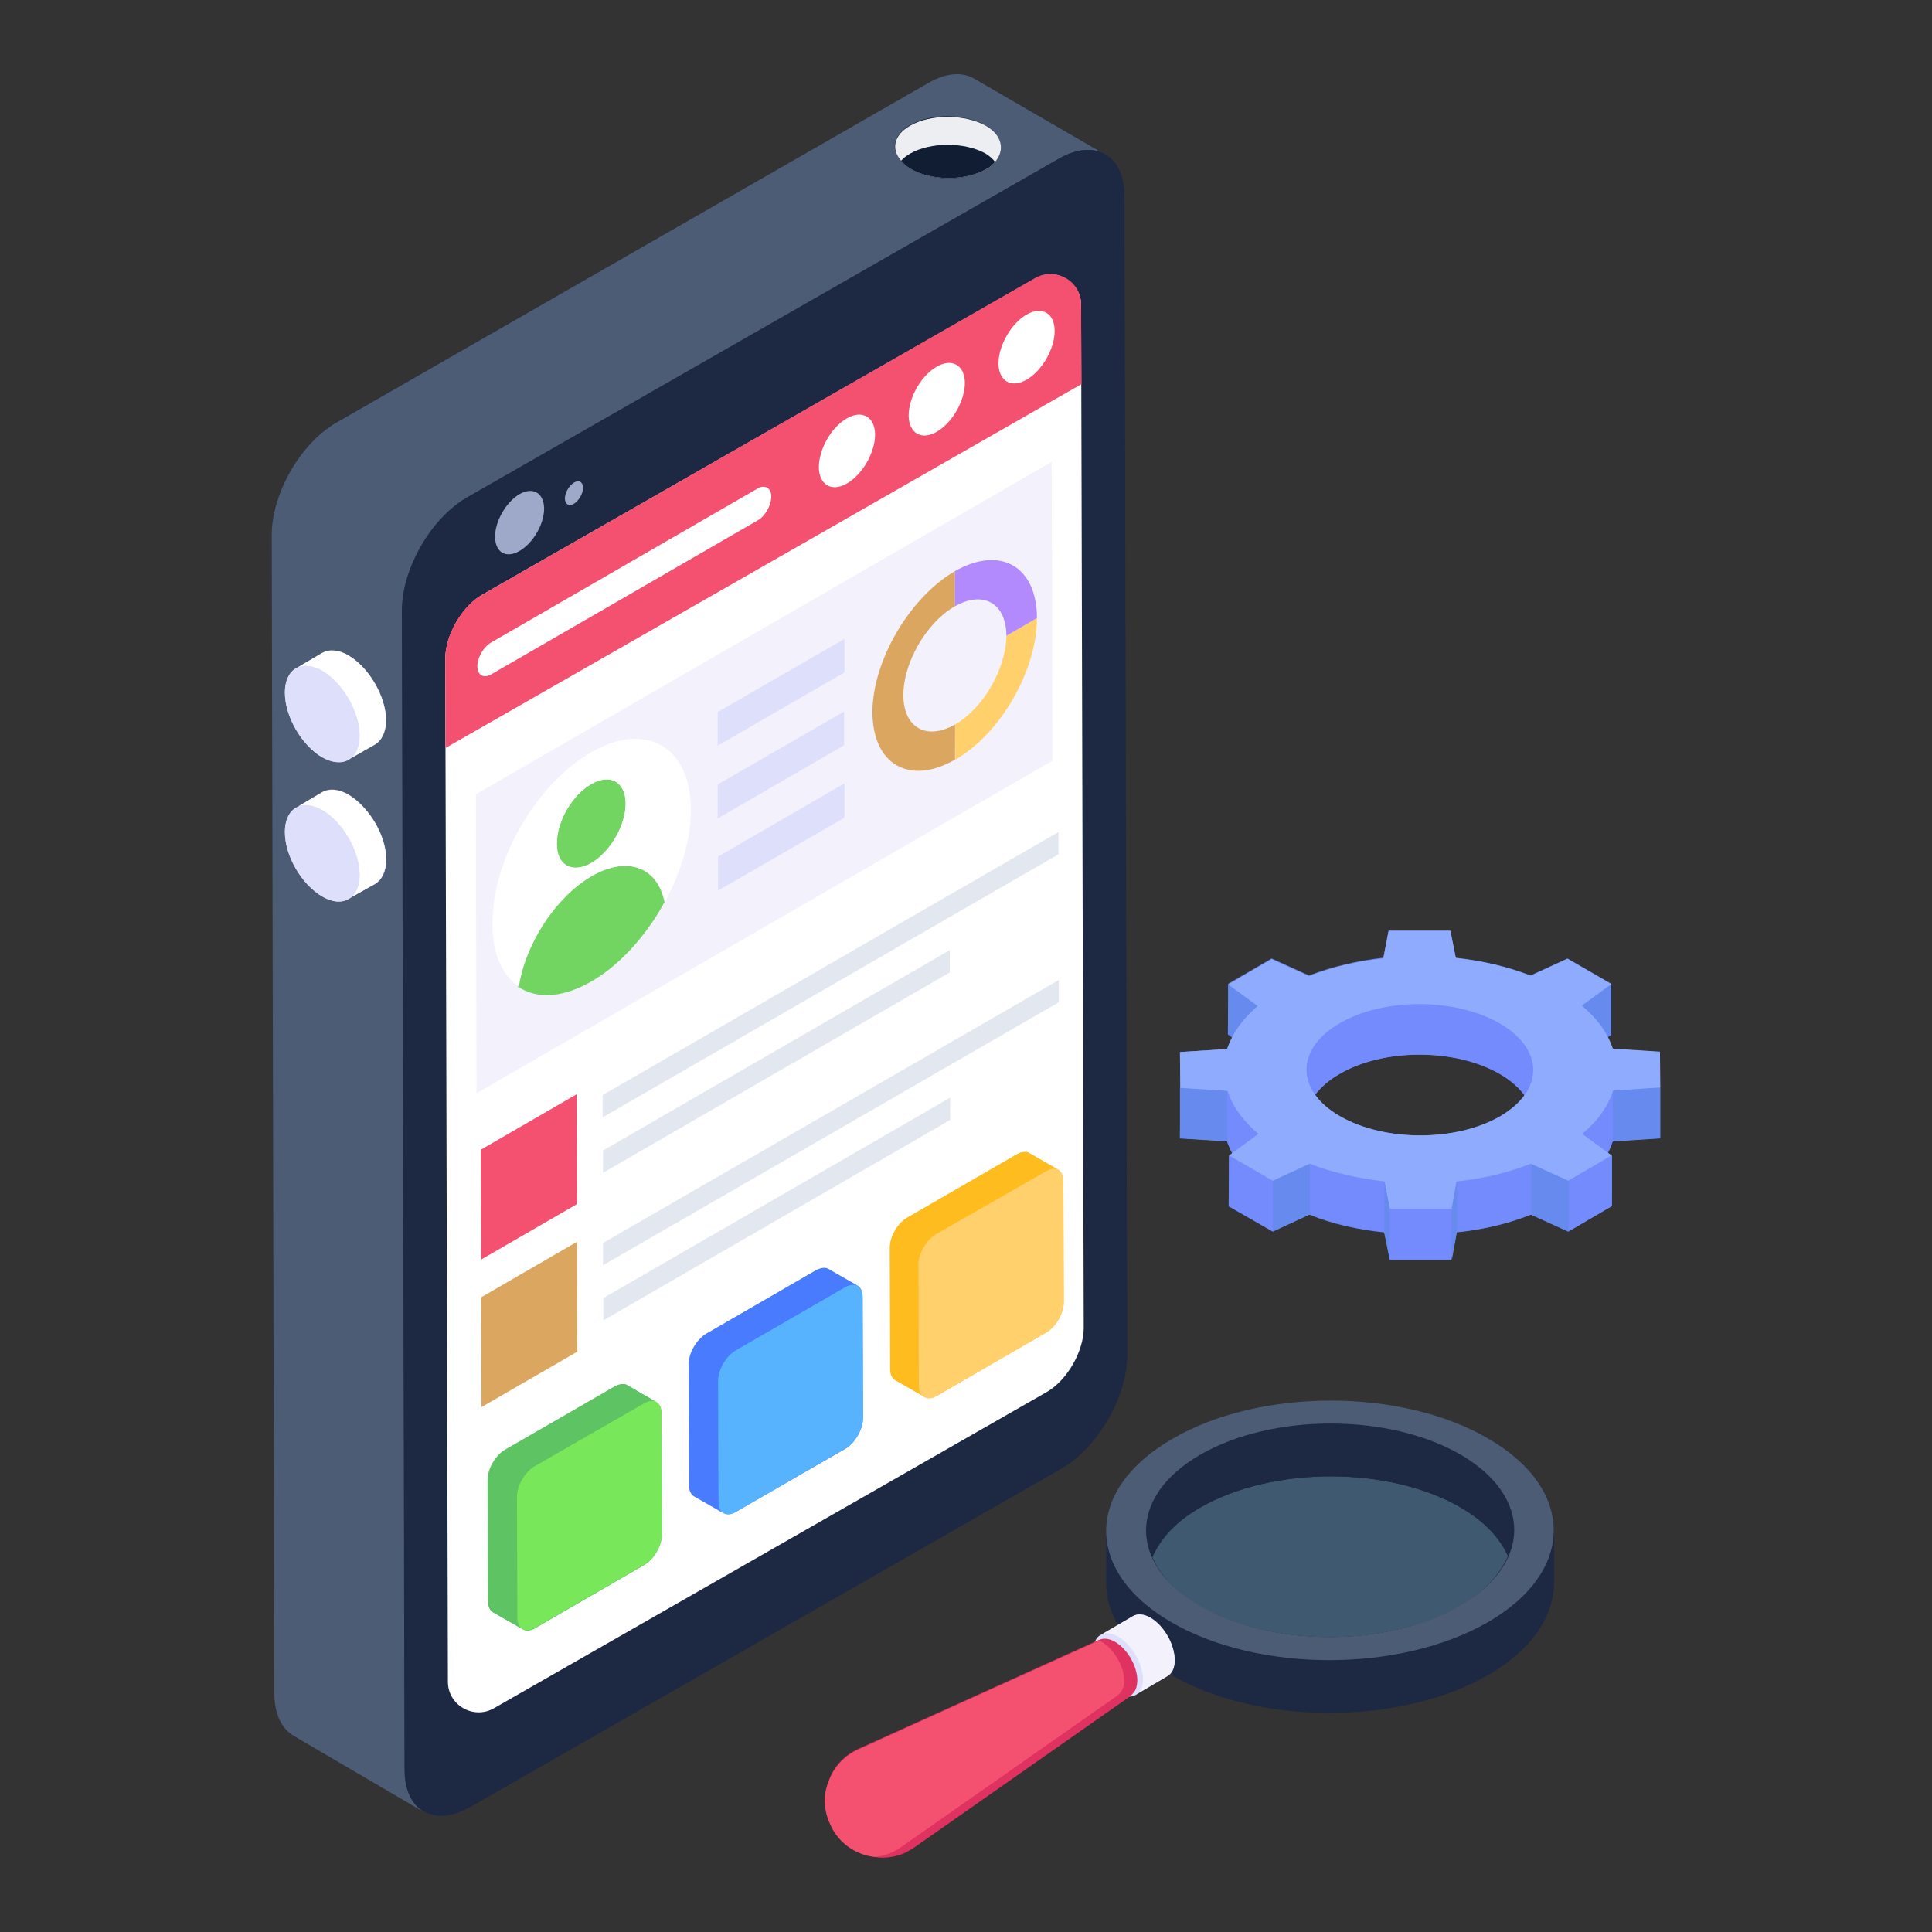
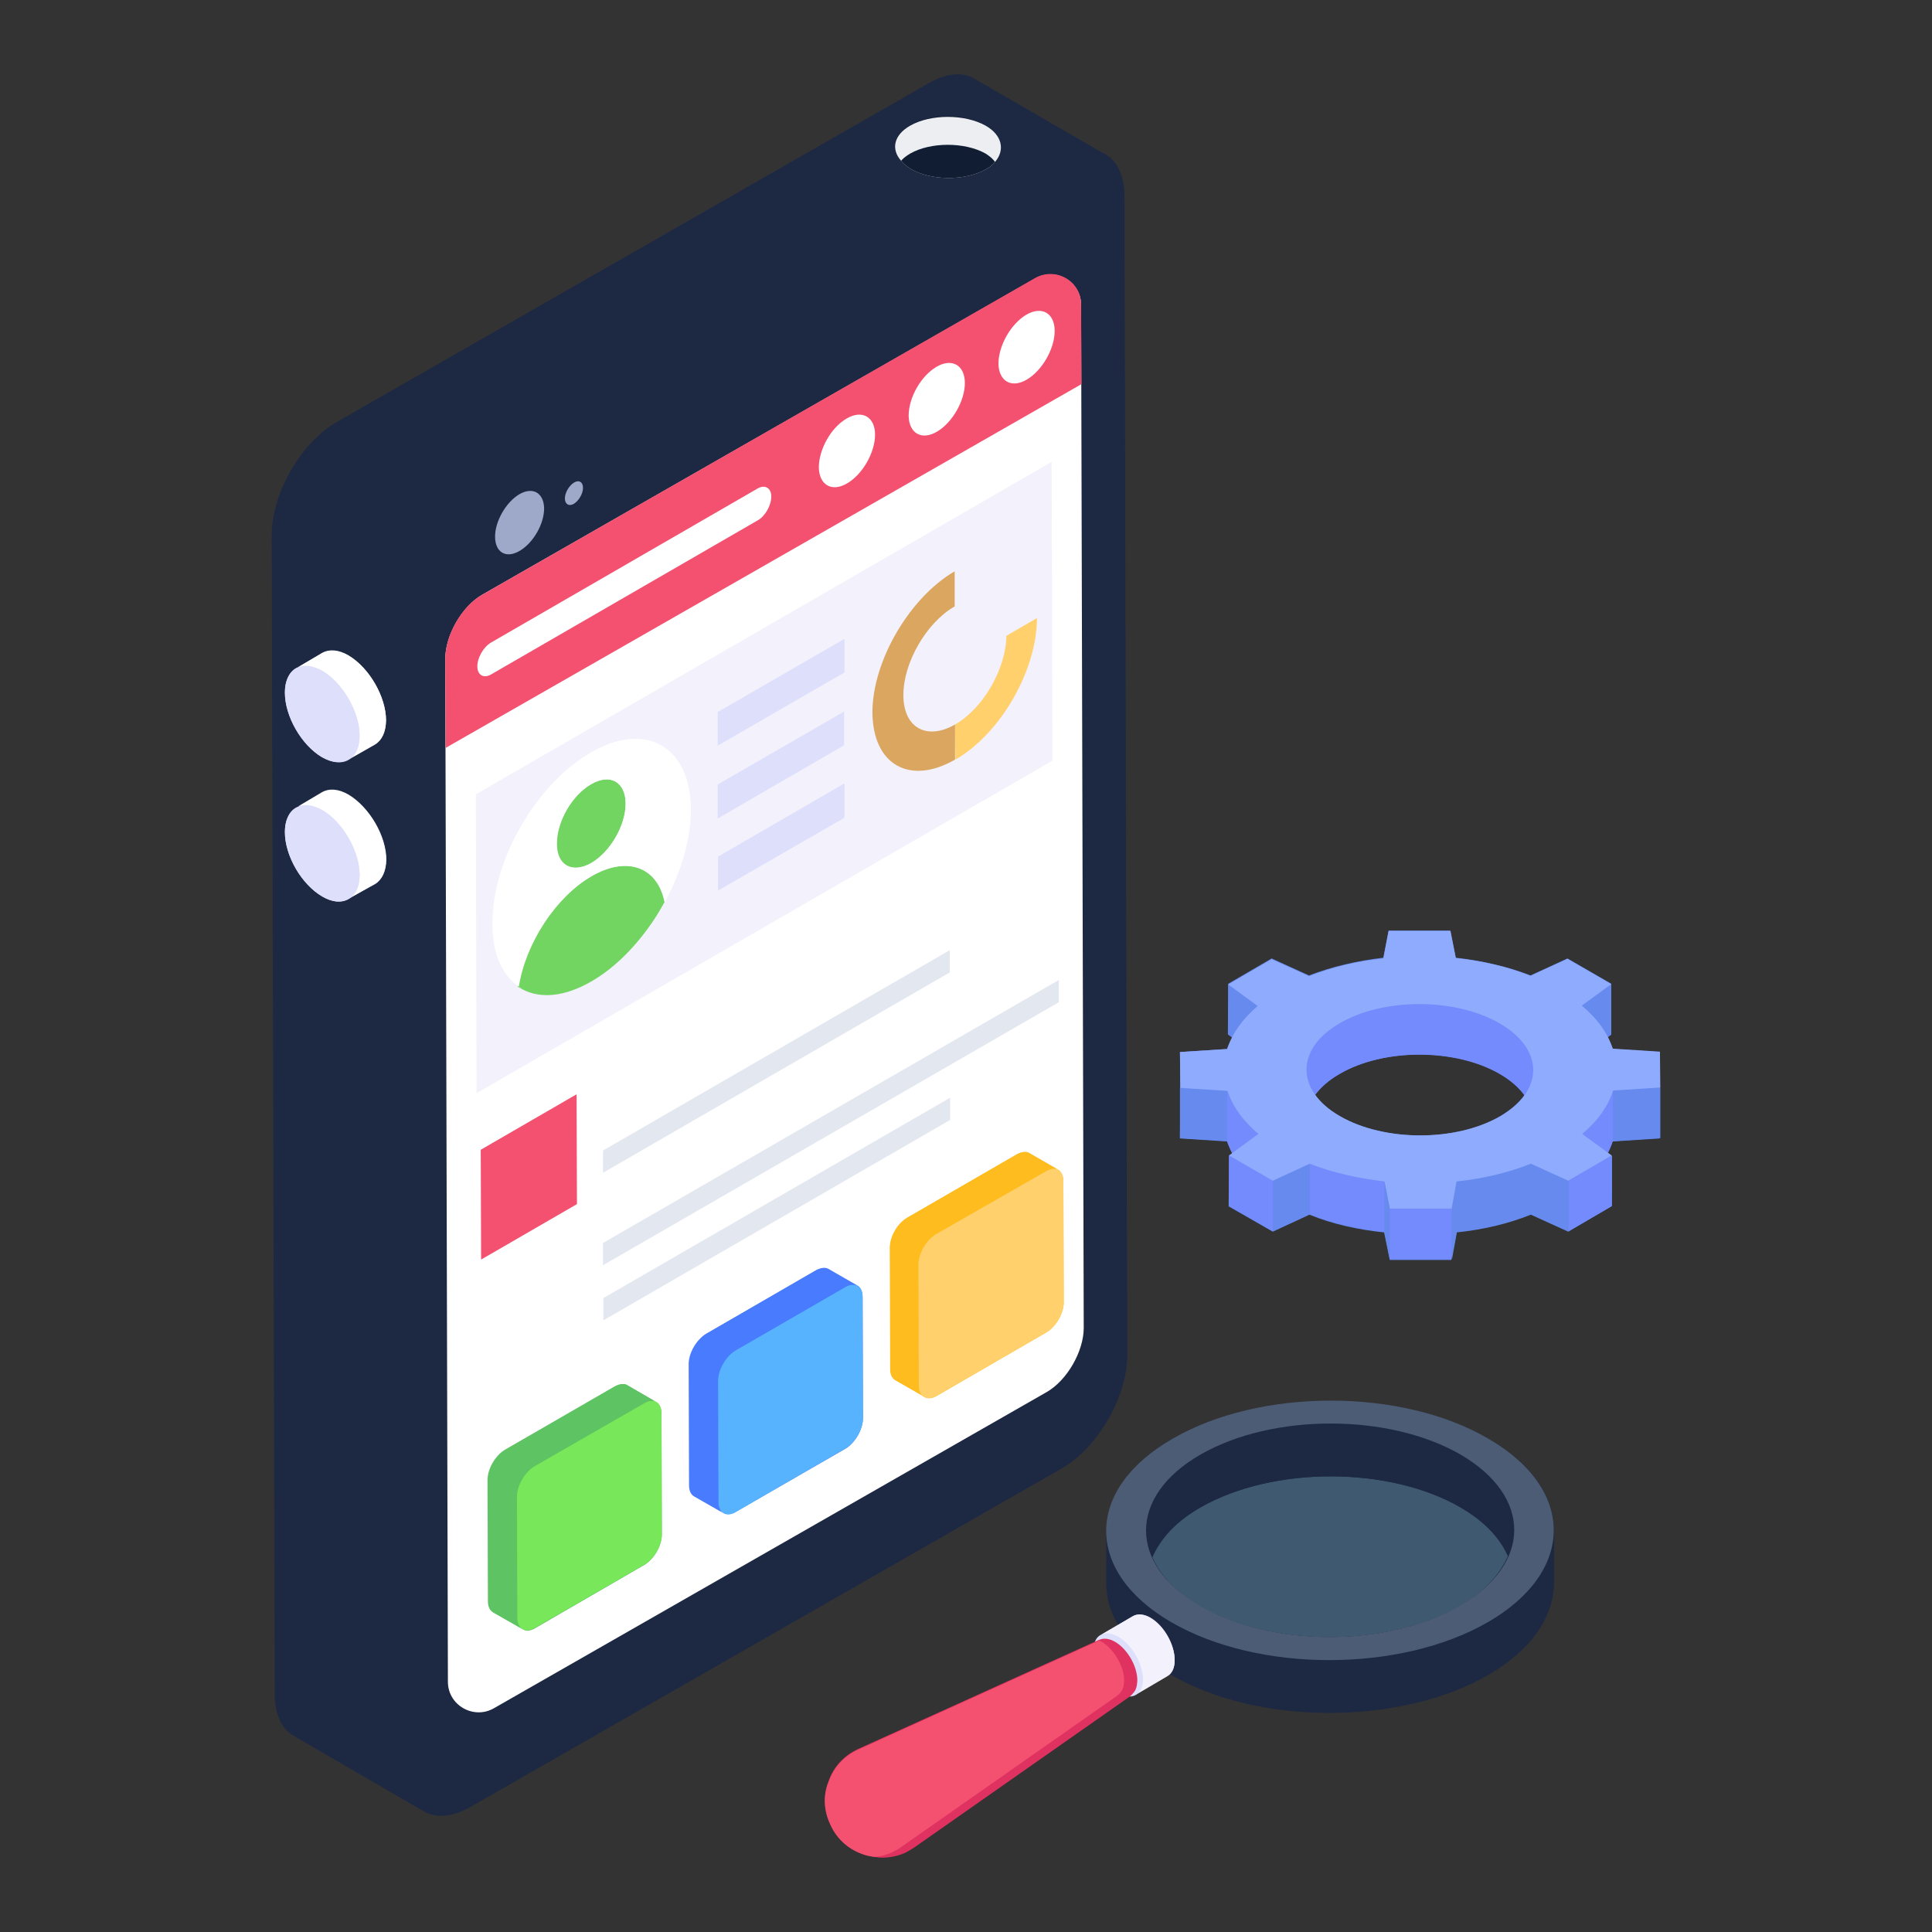
<svg xmlns="http://www.w3.org/2000/svg" version="1.1" id="Layer_1" x="0px" y="0px" viewBox="0 0 512 512" style="enable-background:new 0 0 512 512;" xml:space="preserve">
  <rect x="0" y="0" width="512" height="512" fill="#333333" stroke="none" />
  <style type="text/css">
	.st0{opacity:0.3;}
	.st1{fill:#57B3FE;}
	.st2{fill:#1D2943;}
	.st3{fill:#4C5C75;}
	.st4{enable-background:new    ;}
	.st5{fill:#DEDFFB;}
	.st6{fill:#F3F1FC;}
	.st7{fill:#DF3260;}
	.st8{fill:#F45170;}
	.st9{fill:#FFFFFF;}
	.st10{fill:#DEDFFA;}
	.st11{fill:#9EA9C9;}
	.st12{fill:#111D33;}
	.st13{fill:#EDEEF2;}
	.st14{fill:#FFD06C;}
	.st15{fill:#B28AFD;}
	.st16{fill:#DBA660;}
	.st17{fill:#72D561;}
	.st18{fill:#5EC363;}
	.st19{fill:#78E75A;}
	.st20{fill:#497BFE;}
	.st21{fill:#FEBC1F;}
	.st22{fill:#678AEE;}
	.st23{fill:#748BFD;}
	.st24{fill:#8FABFE;}
	.st25{fill:#E3E7F0;}
</style>
  <g id="Content_Design">
    <g>
      <g>
        <g>
          <g>
            <g>
              <g class="st0">
                <path class="st1" d="M317.8,425.6c19,11,49.9,11.1,69.1,0c19.1-11.1,19.2-28.9,0.2-40c-19-11.1-49.9-11.1-69,0         C298.9,396.6,298.8,414.5,317.8,425.6z" />
              </g>
              <path class="st2" d="M394.5,381.3c-23-13.4-60.6-13.4-83.8,0c-13.3,7.7-18.8,18.1-16.9,28.2c-0.2-1.3-0.6-2.5-0.6-3.7v14        c0.1,8.8,5.8,17.4,17.2,24.1c23.1,13.4,60.7,13.4,84,0c11.6-6.7,17.4-15.6,17.4-24.4v-14C411.8,396.6,406,387.9,394.5,381.3z         M386.9,425.6c-19.1,11-50,11-69,0c-6.4-3.7-10.4-8.2-12.5-12.9c2.1-4.8,6.2-9.5,12.7-13.2c19.2-11,50.1-11,69,0        c6.4,3.7,10.4,8.2,12.5,12.9C397.5,417.2,393.4,421.8,386.9,425.6z" />
              <g>
                <path class="st2" d="M293.2,405.7l0,13.9c0,8.7,5.8,17.5,17.2,24.1c23.1,13.4,60.6,13.4,83.9,0c11.7-6.7,17.5-15.6,17.5-24.4         l0-13.9c0,8.8-5.8,17.7-17.5,24.4c-23.3,13.4-60.8,13.4-83.9,0C298.9,423.2,293.2,414.5,293.2,405.7z" />
              </g>
              <g>
                <path class="st2" d="M303.7,405.7l0,13.9c0-7.3,4.8-14.6,14.4-20.1c19.1-11,50-11,69,0c9.4,5.5,14.2,12.7,14.2,19.9l0-13.9         c0-7.2-4.7-14.4-14.2-19.9c-19-11-49.9-11-69,0C308.5,391.1,303.6,398.4,303.7,405.7z" />
              </g>
              <g>
                <g>
                  <path class="st3" d="M394.5,381.3c23.1,13.4,23,35.2-0.2,48.6c-23.3,13.4-60.8,13.4-83.9,0c-23.1-13.4-23-35.2,0.3-48.6          C333.9,367.8,371.5,367.8,394.5,381.3z M386.9,425.5c19.1-11,19.2-28.9,0.2-40c-19-11-49.9-11-69,0c-19.1,11-19.2,29-0.2,40          C336.9,436.6,367.8,436.6,386.9,425.5z" />
                </g>
              </g>
              <g>
                <g class="st4">
                  <g>
                    <g>
                      <path class="st5" d="M311.3,439.9c0,2.1-0.7,3.4-1.9,4.1l-8.5,5c0.3-0.2,0.6-0.4,0.8-0.7c-1.2,1.4-3.2,1.5-5.4,0.2            c-3.6-2.1-6.5-7-6.5-11.1c0-2.3,0.8-3.7,2.2-4.3l8.3-4.8c1.2-0.7,2.9-0.6,4.6,0.4C308.5,430.8,311.3,435.8,311.3,439.9z" />
                    </g>
                  </g>
                </g>
              </g>
              <g>
                <g class="st4">
                  <g>
                    <g>
                      <path class="st6" d="M291.7,433.3c1.2-0.7,2.8-0.6,4.6,0.5c3.6,2.1,6.5,7,6.5,11.2c0,2.1-0.7,3.5-1.9,4.2l8.5-5            c1.2-0.7,1.9-2.1,1.9-4.2c0-4.1-2.8-9.1-6.4-11.2c-1.8-1.1-3.5-1.2-4.7-0.5L291.7,433.3z" />
                    </g>
                  </g>
                  <g>
                    <g>
                      <path class="st5" d="M296.4,433.8c-3.6-2.1-6.5-0.4-6.5,3.7c0,4.1,2.9,9.1,6.5,11.2c3.6,2.1,6.5,0.4,6.5-3.7            C302.8,440.8,299.9,435.8,296.4,433.8z" />
                    </g>
                  </g>
                </g>
              </g>
              <g>
                <g>
                  <path class="st7" d="M220,483.4c1.6,3.7,4.6,6.5,8.4,7.9c1.1,0.4,2.3,0.7,3.5,0.8c0.6,0.1,1.1,0.2,1.7,0.2          c2.2,0,4.3-0.4,6.3-1.3c0.8-0.4,1.7-1,2.4-1.4l57.1-40c0.3-0.2,0.6-0.5,0.8-0.8c0.8-0.8,1.1-1.7,1.2-3.3          c0.1-3.8-2.6-8.5-5.9-10.4c-1.5-0.9-3-1-4-0.6l-0.3,0.1l-63.8,28.9c-3.7,1.7-6.5,4.7-7.8,8.5          C218.1,475.7,218.3,479.8,220,483.4z" />
                </g>
              </g>
              <g>
                <g>
                  <path class="st8" d="M220,483.4c1.6,3.7,4.6,6.5,8.4,7.9c1.1,0.4,2.3,0.7,3.5,0.8c1.5-0.1,3.1-0.6,4.5-1.2          c0.8-0.4,1.7-0.9,2.4-1.4l57.1-40c0.3-0.2,0.6-0.5,0.8-0.7c0.8-0.8,1.1-1.7,1.2-3.3c0.1-3.7-2.6-8.4-5.9-10.4          c-0.3-0.1-0.6-0.3-0.8-0.3l-63.8,28.9c-3.7,1.7-6.5,4.7-7.8,8.5C218.1,475.7,218.3,479.8,220,483.4z" />
                </g>
              </g>
            </g>
          </g>
          <g>
            <g>
              <path class="st2" d="M298.7,359.2c0,11-7.8,24.4-17.3,29.9l-156.7,89.7c-5.4,3.1-10.1,3.1-13.3,0.5c0.1,0.2,0.3,0.4,0.5,0.5        L77.8,460c-3.2-1.8-5-5.7-5-11.2l-0.8-307c0-11,7.7-24.5,17.3-30L246,22.1c4.8-2.8,9.3-3.1,12.3-1.2l34.6,20        c-0.2-0.1-0.4-0.2-0.6-0.2c3.4,1.7,5.6,5.6,5.6,11.4L298.7,359.2z" />
            </g>
            <g>
-               <path class="st3" d="M292.8,40.9c-3.2-1.8-7.5-1.6-12.3,1.2l-156.7,89.7c-9.6,5.5-17.3,18.9-17.3,30l0.7,307.2        c0,5.5,2,9.3,5.1,11.2L77.8,460c-3.1-1.8-5.1-5.7-5.1-11.2L72,141.8c0-11,7.7-24.5,17.3-29.9L246,22c4.8-2.8,9.2-3,12.3-1.1        L292.8,40.9z" />
-             </g>
+               </g>
            <g>
              <path class="st2" d="M124.7,478.8c-9.6,5.5-17.4,1.1-17.4-9.9l-0.7-307.1c0-11,7.7-24.4,17.3-30l156.7-89.7        c9.6-5.5,17.4-1.1,17.4,9.9l0.7,307.1c0,11-7.7,24.4-17.3,30L124.7,478.8z" />
            </g>
            <g>
-               <path class="st9" d="M118,174.6c0-6.2,4.4-13.9,9.8-17l146.5-83.8c5.4-3.1,12.2,0.8,12.2,7l0.7,271.1c0,6.2-4.4,13.9-9.8,17        l-146.5,83.8c-5.4,3.1-12.2-0.8-12.2-7L118,174.6z" />
+               <path class="st9" d="M118,174.6c0-6.2,4.4-13.9,9.8-17l146.5-83.8c5.4-3.1,12.2,0.8,12.2,7l0.7,271.1c0,6.2-4.4,13.9-9.8,17        l-146.5,83.8c-5.4,3.1-12.2-0.8-12.2-7z" />
            </g>
            <g>
              <path class="st10" d="M75.5,183.5c0-3.4,1.4-5.9,3.5-6.7l6.4-3.7c1.8-1,4.2-0.9,7,0.7c5.5,3.2,9.9,10.9,9.9,17.1        c-0.1,3.2-1.2,5.3-3,6.4l-6.6,3.7c-1.8,1.4-4.4,1.3-7.5-0.4C79.9,197.4,75.5,189.8,75.5,183.5z" />
              <path class="st10" d="M102.4,227.9c-0.1,3.1-1.2,5.3-3,6.4l-6.4,3.5c-0.2,0.2-0.4,0.3-0.6,0.4c-1.9,1.1-4.3,1-7.1-0.7        c-5.4-3.2-9.8-10.7-9.8-17c0-3.4,1.4-5.9,3.5-6.7l6.4-3.7c1.8-1,4.2-0.9,7,0.7C97.9,213.9,102.4,221.5,102.4,227.9z" />
            </g>
            <g>
              <path class="st9" d="M102.3,190.9c0,3.1-1.1,5.3-2.9,6.4l-7,4c1.8-1,2.9-3.2,2.9-6.4c0-6.2-4.4-13.9-9.8-17.1        c-2.5-1.4-4.8-1.7-6.5-1l6.4-3.8c1.8-1,4.3-0.9,7,0.7C97.9,177,102.3,184.7,102.3,190.9z" />
            </g>
            <g>
              <path class="st10" d="M85.4,177.9c5.5,3.2,9.9,10.9,9.9,17.1c0,6.3-4.5,8.8-9.9,5.7c-5.5-3.2-9.9-10.8-9.9-17.1        C75.5,177.3,79.9,174.7,85.4,177.9z" />
            </g>
            <g>
              <path class="st9" d="M102.3,227.8c0,3.1-1.1,5.3-2.9,6.4l-7,4c1.8-1,2.9-3.2,2.9-6.4c0-6.2-4.4-13.9-9.8-17.1        c-2.5-1.4-4.8-1.7-6.5-1l6.4-3.8c1.8-1,4.3-0.9,7,0.7C97.9,213.9,102.3,221.6,102.3,227.8z" />
            </g>
            <g>
              <path class="st10" d="M85.4,214.8c5.5,3.2,9.9,10.9,9.9,17.1c0,6.3-4.5,8.8-9.9,5.7c-5.5-3.2-9.9-10.8-9.9-17.1        C75.5,214.2,79.9,211.6,85.4,214.8z" />
            </g>
            <g>
              <path class="st11" d="M137.6,131c3.6-2.1,6.5-0.4,6.6,3.7c0,4.2-2.9,9.2-6.5,11.3c-3.6,2.1-6.5,0.4-6.5-3.8        C131.2,138.1,134.1,133.1,137.6,131z" />
            </g>
            <g>
              <path class="st11" d="M152.1,127.9c1.3-0.8,2.4-0.2,2.4,1.4c0,1.5-1.1,3.4-2.4,4.2c-1.3,0.8-2.4,0.1-2.4-1.4        C149.7,130.6,150.8,128.7,152.1,127.9z" />
            </g>
            <g>
              <path class="st12" d="M263.7,42.8c-0.6,0.8-1.5,1.5-2.5,2.1c-5.5,3.2-14.5,3.1-19.8-0.1c-1.2-0.7-2.1-1.4-2.7-2.2        c-2.7-3.1-2-6.8,2.4-9.4c5.4-3.2,14.5-3.2,20,0C265.6,35.9,266.4,39.8,263.7,42.8z" />
            </g>
            <g>
              <path class="st13" d="M263.7,42.9c-0.6,0.7-1.4,1.5-2.5,2c-5.5,3.1-14.4,3-19.8-0.1c-1.1-0.7-2-1.4-2.6-2.2        c-2.7-3-2-6.8,2.4-9.3c5.4-3.1,14.5-3.1,20,0C265.6,35.8,266.4,39.8,263.7,42.9z" />
            </g>
            <g>
              <path class="st12" d="M263.7,42.9c-0.6,0.7-1.4,1.5-2.5,2c-5.5,3.1-14.4,3-19.8-0.1c-1.1-0.7-2-1.4-2.6-2.2        c0.6-0.7,1.4-1.3,2.4-1.9c5.4-3.1,14.5-3.1,20,0C262.3,41.4,263.1,42.1,263.7,42.9z" />
            </g>
            <g>
              <path class="st8" d="M286.6,101.8l-168.5,96.4l-0.1-23.6c0-6.3,4.4-14,9.8-17l146.5-83.9c5.5-3.1,12.2,0.8,12.2,7L286.6,101.8        z" />
            </g>
            <g>
              <path class="st9" d="M200.7,129.5c2-1.2,3.7-0.2,3.7,2.1c0,2.3-1.6,5.2-3.6,6.3l-70.6,40.8c-2,1.2-3.7,0.2-3.7-2.1        c0-2.3,1.6-5.1,3.6-6.3L200.7,129.5z" />
            </g>
            <g>
              <g>
                <path class="st9" d="M224.4,110.9c4.1-2.4,7.5-0.4,7.5,4.3c0,4.7-3.3,10.5-7.4,12.9c-4.1,2.4-7.4,0.4-7.5-4.2         C217,119.1,220.2,113.3,224.4,110.9z" />
              </g>
              <g>
                <path class="st9" d="M248.2,97.2c4.1-2.4,7.5-0.4,7.5,4.3c0,4.7-3.3,10.5-7.4,12.9c-4.1,2.4-7.4,0.4-7.5-4.2         C240.8,105.3,244.1,99.6,248.2,97.2z" />
              </g>
              <g>
                <path class="st9" d="M272,83.4c4.1-2.4,7.5-0.4,7.5,4.3c0,4.7-3.3,10.5-7.4,12.9c-4.1,2.4-7.4,0.4-7.5-4.2         C264.6,91.6,267.9,85.8,272,83.4z" />
              </g>
            </g>
            <g>
              <g>
                <path class="st6" d="M278.7,122.4l0.2,79.2l-152.6,88.1l-0.2-79.2L278.7,122.4z" />
              </g>
            </g>
            <g>
              <g>
                <g>
                  <g>
                    <path class="st14" d="M266.7,168.5l8.1-4.7c0,13.8-9.6,30.6-21.6,37.5l-0.1-9.3C260.6,187.7,266.6,177.2,266.7,168.5z" />
                  </g>
                </g>
                <g>
                  <g>
-                     <path class="st15" d="M253,151.4c12-6.9,21.8-1.4,21.8,12.4l-8.1,4.7c0-8.7-6.2-12.1-13.7-7.8L253,151.4z" />
-                   </g>
+                     </g>
                </g>
                <g>
                  <g>
                    <path class="st16" d="M253,151.4l0,9.3c-7.5,4.3-13.6,14.9-13.6,23.5c0,8.7,6.2,12.1,13.7,7.8l0,9.3           c-12,6.9-21.8,1.4-21.9-12.5C231.2,175.2,241,158.4,253,151.4z" />
                  </g>
                </g>
              </g>
              <g>
                <g>
                  <g>
                    <g>
                      <path class="st17" d="M156.7,232.2c9.3-5.4,17.5-2.6,19.4,6.9c-0.9,1.6-1.8,3.2-2.9,4.8c-4.3,6.4-9.9,12.4-16.5,16.2            c-7.1,4.1-13.5,4.6-18.2,2.1c-0.1,0-0.1-0.1-0.2-0.1c-0.1,0-0.1-0.1-0.2-0.1c-0.3-0.2-0.6-0.3-0.9-0.5            C139.2,250,147.2,237.7,156.7,232.2z" />
                    </g>
                  </g>
                  <g>
                    <g>
                      <path class="st17" d="M156.7,207.8c5-2.9,9.1-0.6,9.1,5.2c0,5.8-4.1,12.8-9.1,15.7c-5.1,2.9-9.2,0.6-9.2-5.2            S151.6,210.7,156.7,207.8z" />
                    </g>
                  </g>
                  <g>
                    <g>
                      <path class="st9" d="M156.6,199.4c14.5-8.4,26.4-1.6,26.5,15.1c0,9.6-3.8,20.3-9.8,29.4c1-1.5,2-3.1,2.9-4.8            c-1.9-9.5-10.1-12.3-19.4-6.9c-9.5,5.5-17.5,17.8-19.3,29.3c0.3,0.2,0.6,0.4,0.9,0.5c-4.9-2.7-7.9-8.6-7.9-17.1            C130.3,228.2,142,207.8,156.6,199.4z M156.7,228.7c5-2.9,9.1-9.9,9.1-15.7c0-5.8-4.1-8.1-9.1-5.2            c-5.1,2.9-9.1,9.9-9.1,15.7C147.5,229.3,151.6,231.6,156.7,228.7" />
                    </g>
                  </g>
                </g>
                <g>
                  <g>
                    <g>
                      <path class="st5" d="M223.8,169.3l-33.6,19.4l0,8.9l33.6-19.4V169.3z" />
                    </g>
                  </g>
                  <g>
                    <g>
                      <path class="st5" d="M223.8,207.6L190.3,227l0,9l33.5-19.3V207.6z" />
                    </g>
                  </g>
                  <g>
                    <g>
                      <path class="st5" d="M223.8,188.5l-33.6,19.4l0,9l33.5-19.4V188.5z" />
                    </g>
                  </g>
                </g>
              </g>
            </g>
            <g>
              <g class="st4">
                <g>
                  <g>
                    <path class="st18" d="M175.4,406.7c0,3-2.1,6.5-4.6,8l-29,16.8c-1.3,0.8-2.5,0.8-3.2,0.3l-7.7-4.4           c-0.9-0.5-1.4-1.6-1.4-3.1l-0.1-32.1c0-3,2.1-6.5,4.6-7.9l29-16.8c1.4-0.8,2.5-0.9,3.3-0.4l7.4,4.4h0.1           c0.9,0.5,1.5,1.6,1.5,3.1L175.4,406.7z" />
                  </g>
                  <g>
                    <g>
                      <path class="st19" d="M170.7,371.9c2.6-1.5,4.6-0.3,4.6,2.6l0.1,32.1c0,2.9-2,6.5-4.6,8l-29.1,16.8            c-2.5,1.5-4.6,0.3-4.6-2.7l-0.1-32.1c0-2.9,2.1-6.5,4.6-8L170.7,371.9z" />
                    </g>
                  </g>
                  <g>
                    <path class="st18" d="M138.4,431.7c-0.8-0.5-1.4-1.5-1.4-3l-0.1-32.1c0-2.9,2.1-6.5,4.6-8l29.1-16.8           c1.3-0.7,2.5-0.8,3.3-0.3l-7.7-4.4c-0.8-0.5-2-0.4-3.3,0.3l-29.1,16.8c-2.5,1.5-4.6,5-4.6,8l0.1,32.1c0,1.5,0.5,2.5,1.4,3           L138.4,431.7z" />
                  </g>
                  <g>
                    <path class="st20" d="M228.7,375.8c0,3-2.1,6.6-4.6,8.1l-29,16.7c-1.3,0.8-2.5,0.8-3.2,0.3c-0.3-0.2-0.5-0.3-0.7-0.6           c0,0.1,0.1,0.1,0.1,0.2l-7.1-4c-0.9-0.5-1.4-1.5-1.4-3l-0.1-32.1c0-3,2.1-6.5,4.6-8l29-16.8c1.4-0.7,2.5-0.8,3.3-0.3           l7.5,4.3l0.1,0.1h0.1c0.8,0.5,1.3,1.6,1.3,3L228.7,375.8z" />
                  </g>
                  <g>
                    <g>
                      <path class="st1" d="M224,341.1c2.6-1.5,4.6-0.3,4.6,2.6l0.1,32.1c0,2.9-2,6.5-4.6,8L195,400.7c-2.5,1.5-4.6,0.3-4.6-2.7            l-0.1-32.1c0-2.9,2.1-6.5,4.6-8L224,341.1z" />
                    </g>
                  </g>
                  <g>
                    <path class="st20" d="M191.7,401c-0.8-0.5-1.4-1.5-1.4-3l-0.1-32.1c0-2.9,2.1-6.5,4.6-8l29.1-16.8c1.3-0.7,2.5-0.8,3.3-0.3           l-7.7-4.4c-0.8-0.5-2-0.4-3.3,0.3l-29.1,16.8c-2.5,1.5-4.6,5-4.6,8l0.1,32.1c0,1.5,0.5,2.5,1.4,3L191.7,401z" />
                  </g>
                  <g>
                    <path class="st21" d="M281.9,345.1c0,3-2.1,6.5-4.6,8l-29,16.8c-1.3,0.8-2.5,0.8-3.2,0.3l-7.7-4.4c-0.9-0.5-1.4-1.5-1.4-3           l-0.1-32.1c0-3,2.1-6.5,4.6-8l29-16.8c1.4-0.7,2.5-0.8,3.3-0.3l7.4,4.3h0.1c0.9,0.5,1.5,1.6,1.5,3.1L281.9,345.1z" />
                  </g>
                  <g>
                    <path class="st21" d="M245,370.2c-0.8-0.5-1.4-1.5-1.4-3l-0.1-32.1c0-2.9,2.1-6.5,4.6-8l29.1-16.8c1.3-0.7,2.5-0.8,3.3-0.3           l-7.7-4.4c-0.8-0.5-2-0.4-3.3,0.3l-29.1,16.8c-2.6,1.5-4.6,5-4.6,8l0.1,32.1c0,1.5,0.5,2.5,1.4,3L245,370.2z" />
                  </g>
                  <g>
                    <g>
                      <path class="st14" d="M277.2,310.4c2.6-1.5,4.6-0.3,4.6,2.6l0.1,32.1c0,2.9-2,6.5-4.6,8l-29.1,16.8            c-2.6,1.5-4.7,0.3-4.7-2.7l-0.1-32.1c0-2.9,2.1-6.5,4.6-8L277.2,310.4z" />
                    </g>
                  </g>
                </g>
              </g>
            </g>
          </g>
          <path class="st22" d="M439.9,278.8l-12.5-0.8c-0.3-1.1-1-2.1-1.6-3.1l1.1-0.8l0.1-13.4l-11.6-6.7l-9.8,4.5      c-6.1-2.4-12.9-3.9-19.8-4.7l-1.5-7.2h-16.3l-1.4,7.2c-7,0.8-13.7,2.4-19.7,4.7L337,254l-11.5,6.7l-0.1,13.4l1.3,0.9      c-0.5,1-1.2,1.9-1.5,3l-12.5,0.8l0.1,9.5l-0.1,13.4l12.5,0.8c0.3,1,1,2,1.6,3.1l-1.1,0.7l-0.1,13.4l11.7,6.7l9.7-4.5      c6.1,2.5,12.9,4,19.8,4.7l1.5,7.3h16.3l1.4-7.3c7-0.7,13.7-2.3,19.7-4.7l9.9,4.5l11.4-6.7l0.1-13.4l-1.3-0.9      c0.5-0.9,1.2-1.9,1.5-2.9l12.5-0.8l0.1-13.4L439.9,278.8z M397.6,295.8c-11.7,6.8-30.8,6.8-42.5,0c-3-1.7-5.1-3.6-6.6-5.7      c1.5-2,3.6-3.9,6.5-5.5c11.6-6.8,30.6-6.9,42.4-0.1c2.9,1.7,5.1,3.6,6.6,5.7C402.6,292.2,400.4,294.1,397.6,295.8z" />
          <g>
            <g>
              <g class="st4">
                <g>
                  <g>
                    <path class="st22" d="M427,260.8l0,13.4l-7.8,5.7l0-13.4L427,260.8z" />
                  </g>
                </g>
                <g>
                  <g>
                    <path class="st22" d="M333.3,266.5l0,13.4l-7.8-5.7l0-13.4L333.3,266.5z" />
                  </g>
                </g>
                <g>
                  <g>
                    <path class="st23" d="M406.3,283.6l0,13.4c0-4.5-3-9-8.9-12.4c-11.8-6.8-30.8-6.8-42.4,0c-5.8,3.4-8.8,7.8-8.8,12.3l0-13.4           c0-4.4,2.9-8.9,8.8-12.3c11.7-6.8,30.7-6.8,42.4,0C403.4,274.6,406.4,279.1,406.3,283.6z" />
                  </g>
                </g>
                <g>
                  <g>
                    <path class="st22" d="M440,288.2l0,13.4l-12.5,0.8l0-13.4L440,288.2z" />
                  </g>
                </g>
                <g>
                  <g>
                    <path class="st22" d="M325.2,289l0,13.4l-12.5-0.8l0-13.4L325.2,289z" />
                  </g>
                </g>
                <g>
                  <g>
                    <path class="st23" d="M427.4,289.1l0,13.4c-1.3,4-4,7.9-8.1,11.4l0-13.4C423.5,297,426.2,293.1,427.4,289.1z" />
                  </g>
                </g>
                <g>
                  <g>
                    <path class="st23" d="M333.4,300.5l0,13.4c-4.2-3.5-6.9-7.4-8.2-11.4l0-13.4C326.5,293.1,329.3,296.9,333.4,300.5z" />
                  </g>
                </g>
                <g>
                  <g>
                    <path class="st22" d="M415.6,312.9l0,13.4l-9.9-4.5l0-13.4L415.6,312.9z" />
                  </g>
                </g>
                <g>
                  <g>
                    <path class="st23" d="M427.2,306.2l0,13.4l-11.5,6.7l0-13.4L427.2,306.2z" />
                  </g>
                </g>
                <g>
                  <g>
                    <path class="st23" d="M337.3,312.9l0,13.4l-11.6-6.7l0-13.4L337.3,312.9z" />
                  </g>
                </g>
                <g>
                  <g>
                    <path class="st22" d="M347.1,308.4l0,13.4l-9.8,4.5l0-13.4L347.1,308.4z" />
                  </g>
                </g>
                <g>
                  <g>
-                     <path class="st23" d="M405.8,308.4l0,13.4c-6.1,2.4-12.8,4-19.7,4.7l0-13.4C393,312.3,399.7,310.8,405.8,308.4z" />
-                   </g>
+                     </g>
                </g>
                <g>
                  <g>
                    <path class="st23" d="M366.9,313.1l0,13.4c-6.9-0.8-13.7-2.3-19.8-4.7l0-13.4C353.2,310.8,359.9,312.3,366.9,313.1z" />
                  </g>
                </g>
                <g>
                  <g>
                    <path class="st22" d="M386.1,313.1l0,13.4l-1.3,7.2l0-13.4L386.1,313.1z" />
                  </g>
                </g>
                <g>
                  <g>
                    <path class="st23" d="M384.7,320.3l0,13.4l-16.4,0l0-13.4L384.7,320.3z" />
                  </g>
                </g>
                <g>
                  <g>
                    <path class="st24" d="M419.3,300.5l7.8,5.7l-11.5,6.7l-9.9-4.5c-6.1,2.4-12.8,4-19.7,4.7l-1.3,7.2l-16.4,0l-1.4-7.2           c-6.9-0.8-13.7-2.3-19.8-4.7l-9.8,4.5l-11.6-6.7l7.8-5.7c-4.2-3.5-6.9-7.4-8.2-11.4l-12.5-0.8l-0.1-9.5l12.5-0.8           c1.3-4,4-7.9,8.1-11.4l-7.8-5.7l11.5-6.7l9.9,4.5c6.1-2.4,12.8-4,19.7-4.7l1.4-7.3l16.4,0l1.4,7.2c7,0.7,13.7,2.3,19.8,4.7           l9.8-4.5l11.6,6.7l-7.8,5.7c4.2,3.5,6.9,7.4,8.2,11.4l12.5,0.8l0.1,9.5l-12.5,0.8C426.2,293.1,423.5,297,419.3,300.5z            M355.1,295.8c11.8,6.8,30.8,6.8,42.5,0c11.7-6.8,11.6-17.8-0.2-24.6c-11.8-6.8-30.8-6.8-42.4,0           C343.3,278,343.3,289,355.1,295.8z" />
                  </g>
                </g>
                <g>
                  <g>
                    <path class="st22" d="M368.3,320.3l0,13.4l-1.4-7.2l0-13.4L368.3,320.3z" />
                  </g>
                </g>
              </g>
            </g>
          </g>
        </g>
        <g>
          <g>
            <g>
              <path class="st8" d="M152.8,290l0.1,29.1l-25.4,14.7l-0.1-29.1L152.8,290z" />
            </g>
          </g>
          <g>
            <g>
-               <path class="st16" d="M152.9,329.1l0.1,29.1l-25.4,14.7l-0.1-29.1L152.9,329.1z" />
-             </g>
-           </g>
-           <g>
-             <g>
-               <path class="st25" d="M280.5,220.5l0,5.9l-120.8,69.7l0-5.9L280.5,220.5z" />
-             </g>
+               </g>
+           </g>
+           <g>
+             <g>
+               </g>
          </g>
          <g>
            <g>
              <path class="st25" d="M251.7,251.8l0,5.9l-91.9,53.1l0-5.9L251.7,251.8z" />
            </g>
          </g>
          <g>
            <g>
              <path class="st25" d="M280.6,259.7l0,5.9l-120.8,69.7l0-5.9L280.6,259.7z" />
            </g>
          </g>
          <g>
            <g>
              <path class="st25" d="M251.8,290.9l0,5.9l-91.9,53.1l0-5.9L251.8,290.9z" />
            </g>
          </g>
        </g>
      </g>
    </g>
  </g>
</svg>